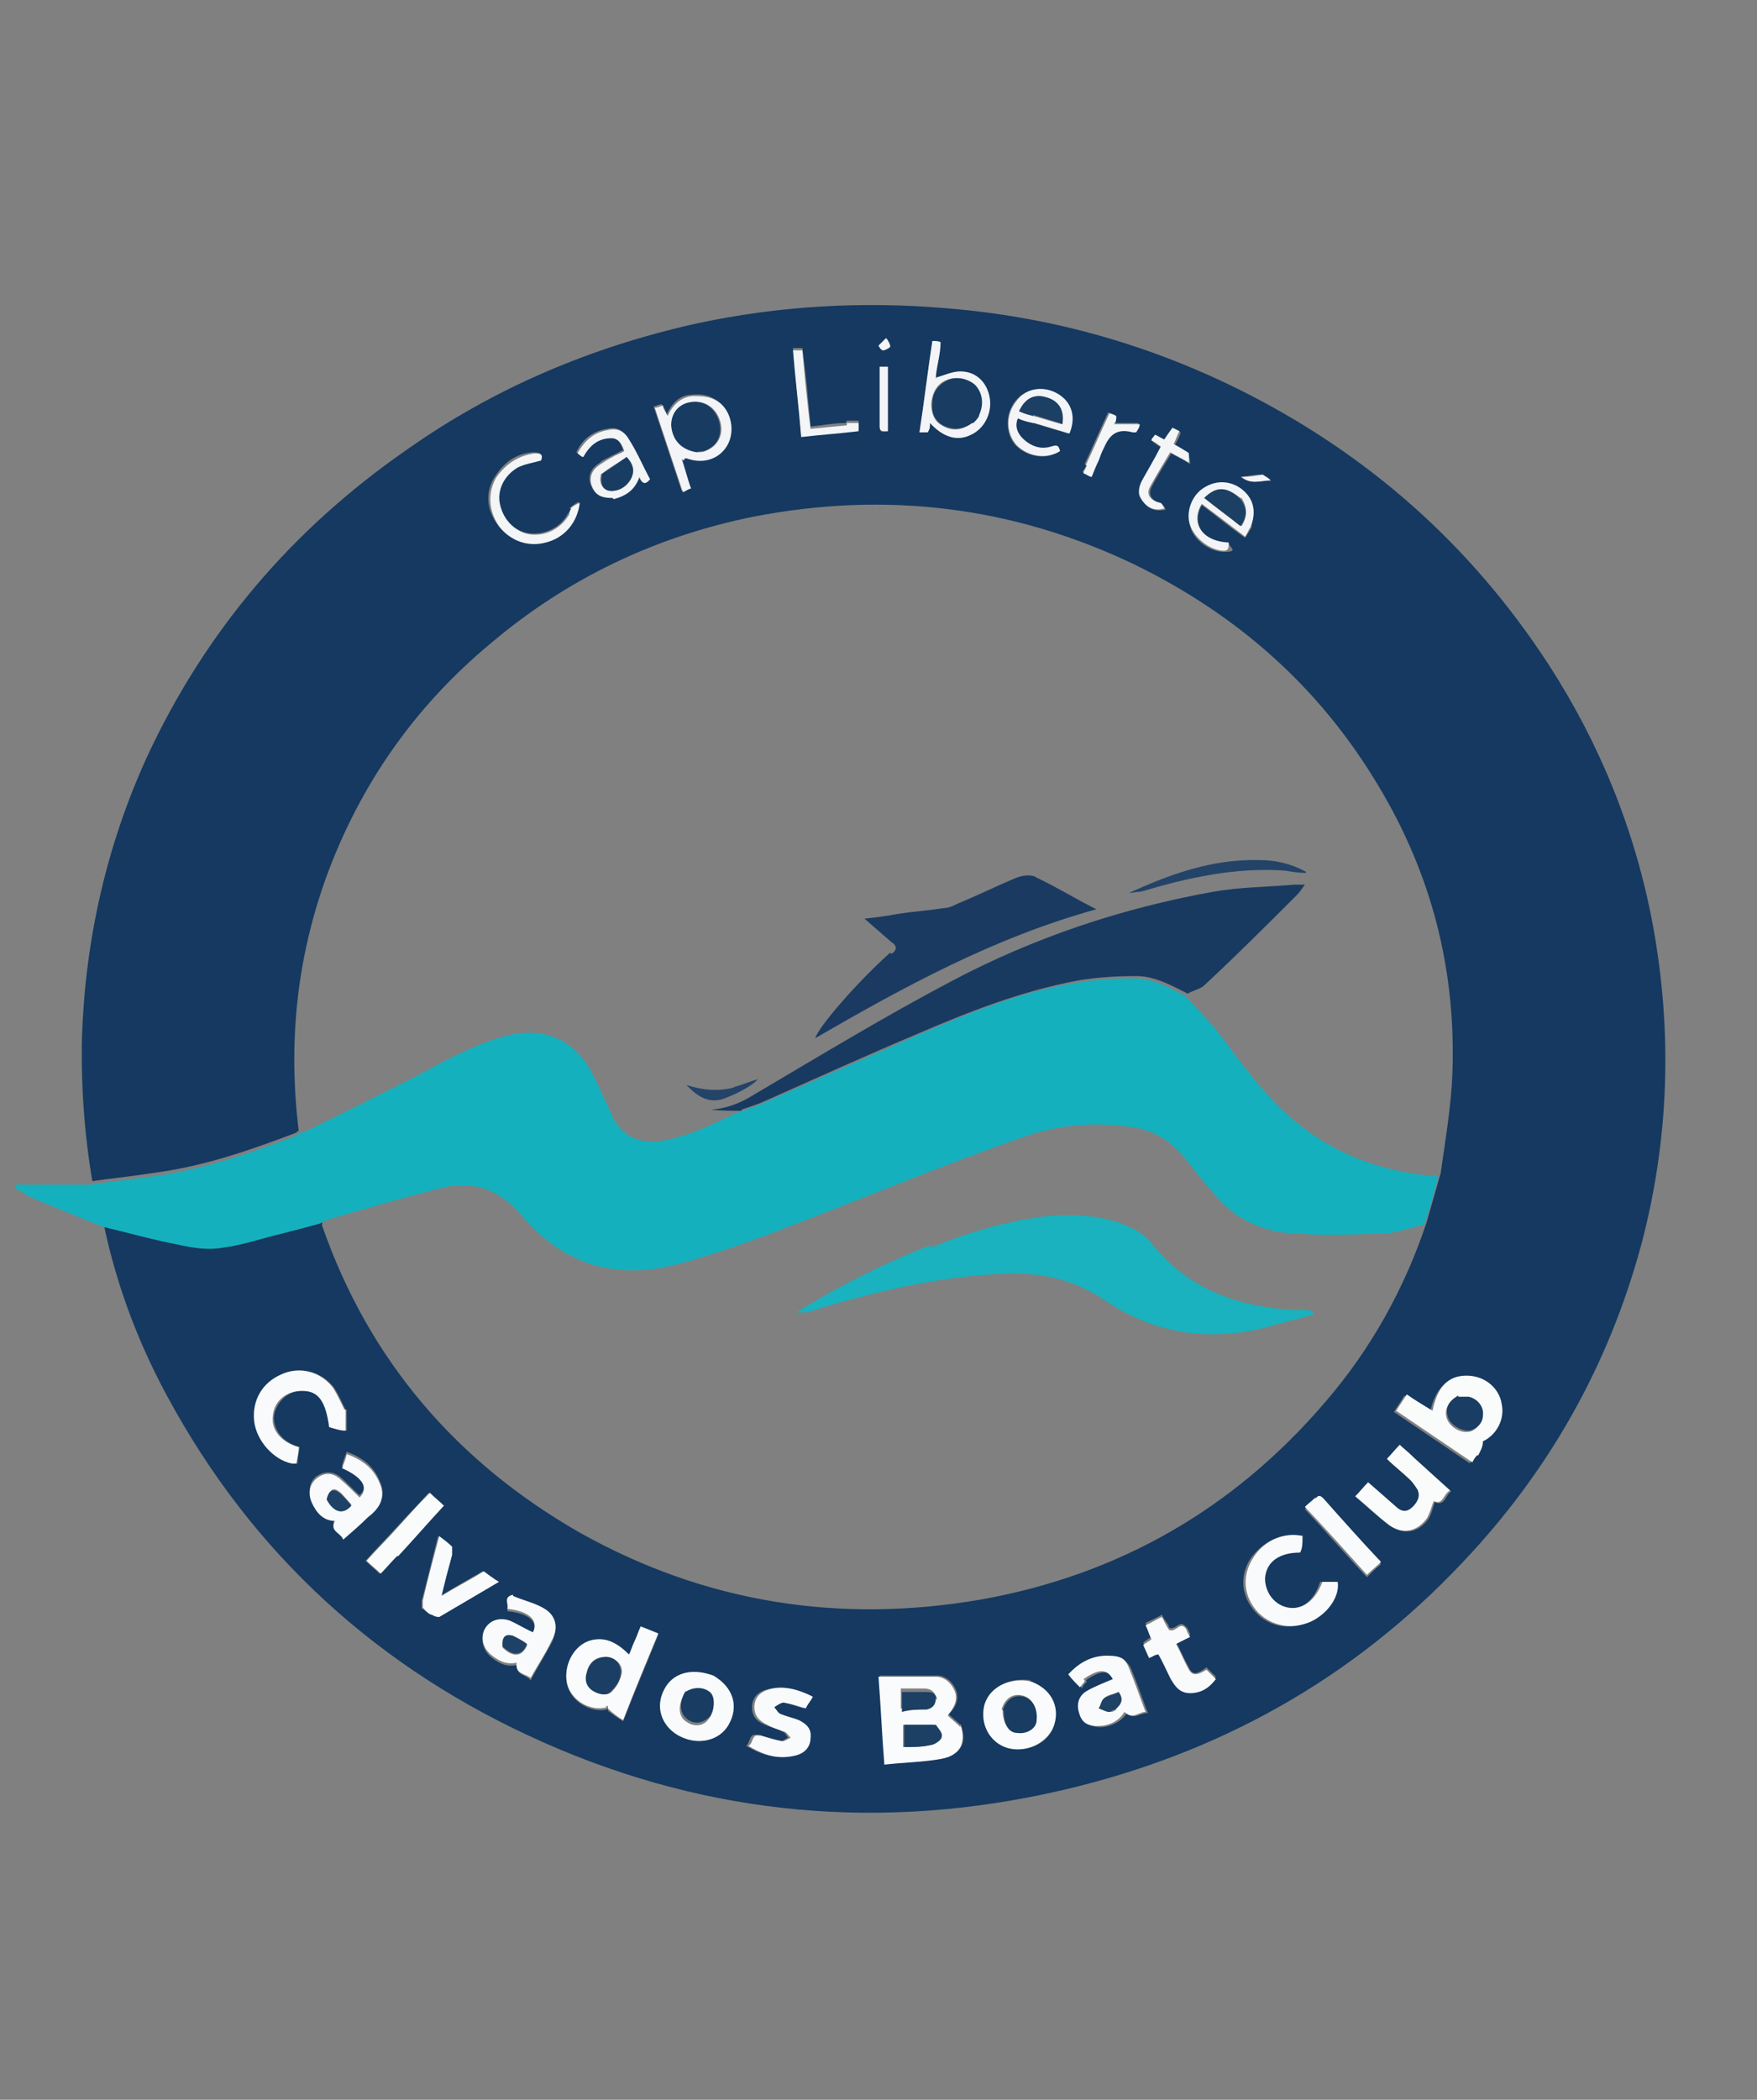
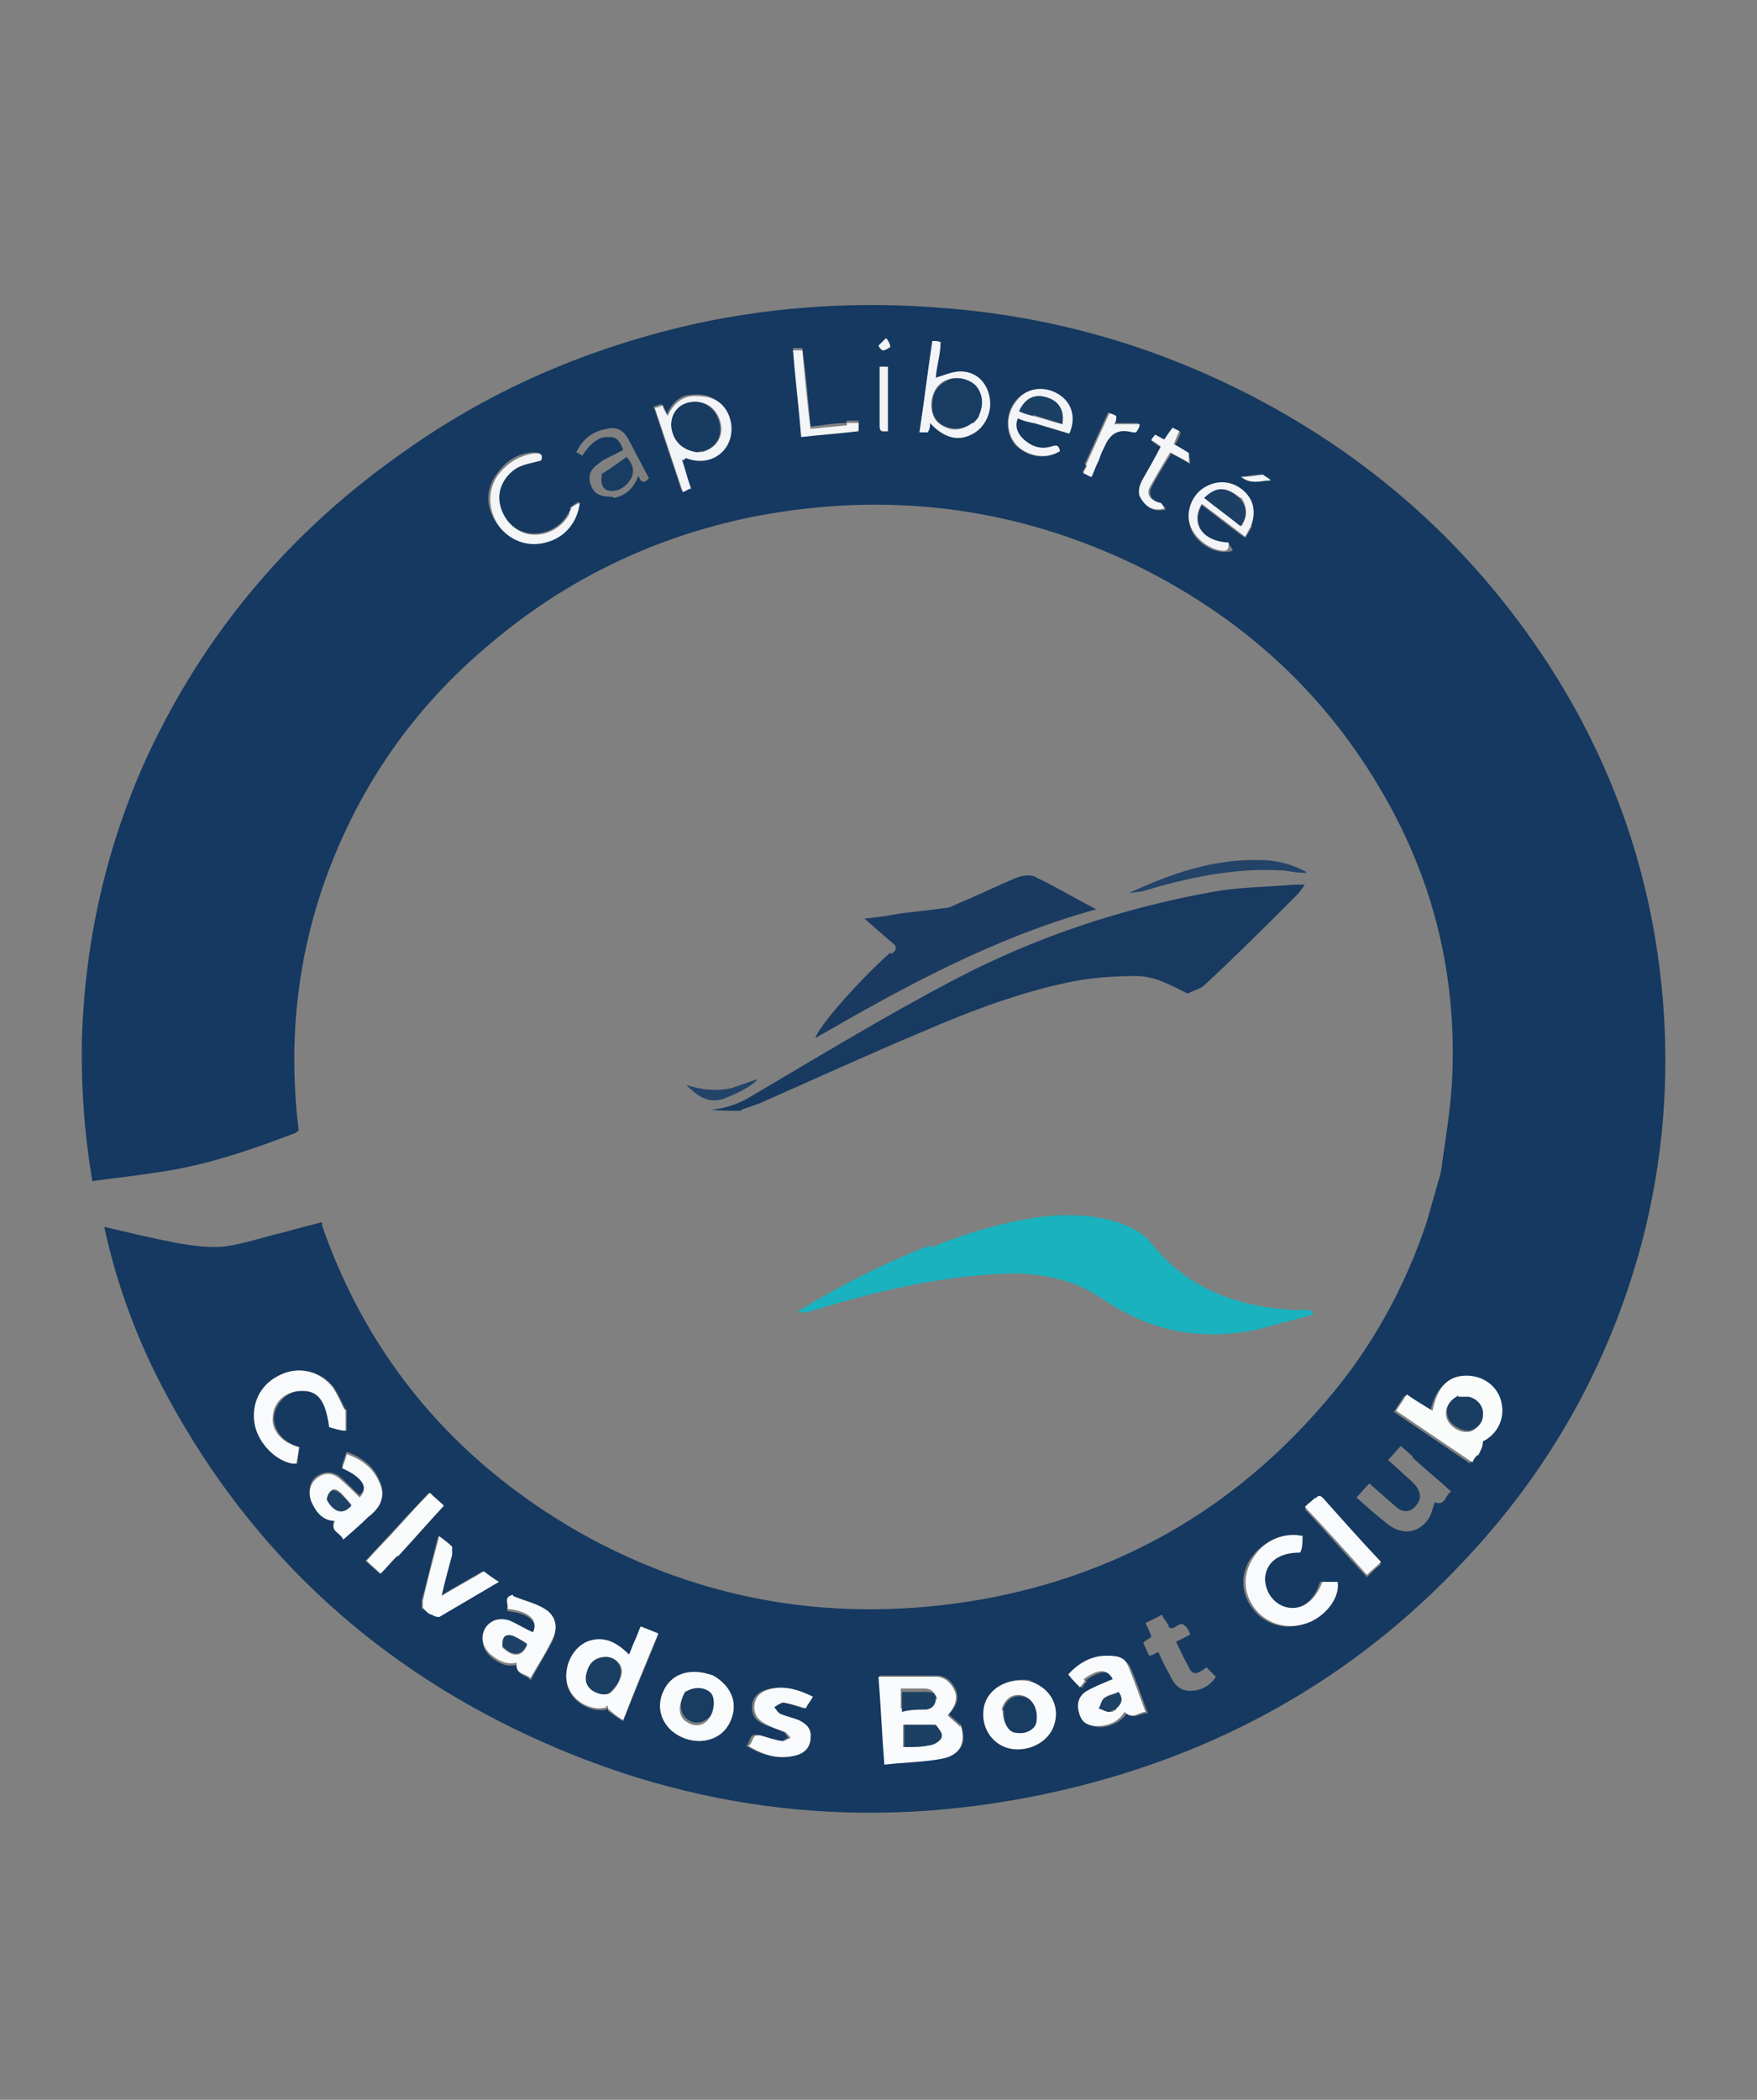
<svg xmlns="http://www.w3.org/2000/svg" id="Layer_1" version="1.1" viewBox="0 0 150 179.2">
  <rect x="0" y="0" width="150" height="179.2" fill="#808080" stroke="none" />
  <defs>
    <style>
      .st0 {
        fill: #234368;
      }

      .st1 {
        fill: #1c3f64;
      }

      .st2 {
        fill: #f3f4f7;
      }

      .st3 {
        fill: #1e4166;
      }

      .st4 {
        fill: #1b3e64;
      }

      .st5 {
        fill: #1a3a61;
      }

      .st6 {
        fill: #fafbfc;
      }

      .st7 {
        fill: #183c62;
      }

      .st8 {
        fill: #f2f4f6;
      }

      .st9 {
        fill: #183a61;
      }

      .st10 {
        fill: #183b62;
      }

      .st11 {
        fill: #f3f5f7;
      }

      .st12 {
        fill: #153960;
      }

      .st13 {
        fill: #19b2be;
      }

      .st14 {
        fill: #15b0bd;
      }

      .st15 {
        fill: #fafbfb;
      }

      .st16 {
        fill: #f9fafb;
      }

      .st17 {
        fill: #1a3d63;
      }
    </style>
  </defs>
  <path class="st12" d="M7.9,100.9c-.7-4.1-1-8.3-.9-12.5.3-8.3,2.1-16.2,5.5-23.7,5-10.8,12.4-19.5,22.2-26.3,7.5-5.3,15.8-8.8,24.8-10.8,7-1.5,14.1-1.9,21.2-1.3,8.8.7,17.1,3,25,6.9,10.9,5.4,19.8,13.2,26.5,23.5,4.4,6.8,7.4,14.2,8.9,22.2,1.7,9.2,1.4,18.4-1,27.4-2.8,10.3-7.9,19.3-15.2,27-9.4,10-20.9,16.4-34.3,19.5-15.2,3.5-30,2.2-44.2-4.1-14-6.2-24.8-16-32.1-29.5-2.5-4.6-4.3-9.4-5.4-14.5,2.1.5,4.2,1,6.3,1.4,1.2.2,2.5.4,3.8.3,1.7-.2,3.4-.8,5.1-1.2,1.1-.3,2.2-.6,3.4-.9v.3c4,11.5,11.5,20.2,22,26.2,10.7,6,22.2,7.8,34.3,5.7,11.7-2.1,21.5-7.7,29.3-16.8,3.9-4.5,6.8-9.7,8.7-15.4.4-1.4.8-2.8,1.2-4.2.4-2.9.9-5.7,1-8.6.3-8.8-1.8-16.9-6.3-24.4-5-8.4-12-14.6-20.8-18.9-10.4-5-21.3-6.3-32.6-4.1-8.4,1.7-15.9,5.3-22.4,10.8-6.5,5.4-11.2,12.1-14.1,20.1-2.5,7-3.2,14.1-2.3,21.5-.1,0-.2.2-.3.2-3.7,1.4-7.4,2.7-11.4,3.3s-3.9.5-5.9.8M58.5,39.1c1.5.5,3,0,3.6-1.4.6-1.3,0-3.1-1.2-3.7-.5-.3-1.2-.4-1.9-.3-1,0-1.7.8-2.1,1.7,0-.3-.2-.6-.4-.9-.2,0-.4.1-.7.2.8,2.4,1.6,4.8,2.4,7.2.3-.1.5-.2.7-.3-.3-.9-.5-1.7-.7-2.6h.2M79.9,32.2v-.2c0-.9.3-1.9.4-2.8-.3,0-.5,0-.7-.1-.4,2.6-.7,5.2-1.1,7.8h.7c0-.3,0-.5.2-.8,1.1,1.2,2.3,1.6,3.5,1,1.1-.5,1.8-1.8,1.6-3.1-.2-1.3-1.1-2.2-2.5-2.3-.6,0-1.3.3-2,.5M51.9,145.8v.2c.4.3.8.6,1.3.9,1-2.6,2-4.9,3-7.4-.5-.2-1-.4-1.5-.6-.2.4-.3.8-.5,1.2s-.3.8-.5,1.2c-1.2-1.2-2.2-1.6-3.3-1.2-1.4.4-2.3,2.1-2,3.6s2,2.5,3.4,2.2M82,147.2c-.3-.3-.7-.6-1-.9.7-.7.9-1.4.6-2.1-.3-.7-.9-1.2-1.6-1.2h-4.9c.2,2.6.3,5,.5,7.5,1.7-.2,3.3-.2,4.9-.5s2.1-1.3,1.5-2.9M126.1,124.2c0-.3.2-.6.3-1.1,1.1-.4,1.9-1.8,1.6-3.2-.3-1.3-1.6-2.4-3-2.4s-2.5,1-2.9,3c-.7-.5-1.4-.9-2.2-1.4-.3.5-.6.9-.9,1.4,2.2,1.5,4.3,2.9,6.5,4.4,0-.2.3-.4.5-.6M111.1,131.1c-1.6-.4-3.4.5-4.4,2-.9,1.5-.7,3.2.5,4.5,1.1,1.2,2.9,1.6,4.5.8,1.5-.7,2.5-2.1,2.3-3.4-.4,0-.9,0-1.3,0-.5,1.6-1.6,2.5-2.9,2.2-1.2-.2-2.1-1.4-2-2.5,0-1.4,1.2-2.3,3-2.2,0-.4,0-.8.2-1.4M29.5,120.3c-.3-.6-.6-1.3-1-1.9-1.1-1.4-2.9-1.8-4.4-1.1-1.6.7-2.5,2.2-2.3,4,.2,1.7,1.6,3.3,3.2,3.6h.4c0-.5.1-.9.2-1.4-1.5-.4-2.3-1.5-2.2-2.7.2-1.2,1.3-2.2,2.5-2.1,1.4,0,2.1,1,2.3,3.1.4,0,.9.2,1.4.3v-1.8M60.8,143c-1.8-.7-3.4-.2-4.1,1.2-.7,1.5-.2,3.1,1.2,3.9,1.6.9,3.5.5,4.3-.9.9-1.5.4-3.2-1.3-4.2M31.5,129.3c.8-.7,1.5-1.5,1-2.7-.5-1.4-1.5-2.2-2.9-2.7-.2.5-.3.8-.4,1.2,1.8.9,2.3,1.8,1.5,2.5-.6-.5-1.1-1.1-1.7-1.6-.7-.5-1.4-.4-2,0-.6.5-.7,1.2-.4,2,.4.9,1.1,1.5,2,1.6-.5.9.5,1,.7,1.6.8-.7,1.5-1.3,2.2-2M43.7,136.2c-.8.2-.2.8-.4,1.3,1.9.2,2.7.9,2.2,2-.7-.3-1.3-.7-2-1-.9-.3-1.7,0-2.1.7-.4.7-.2,1.6.5,2.2.6.5,1.3.9,2.2.7,0,.9.8.8,1.2,1.3.6-1.1,1.2-2.1,1.8-3.2.5-1,.3-2.1-.6-2.7-.8-.5-1.7-.8-2.8-1.1M88,143.4c-1.9-.3-3.7.7-4,2.3s.6,3.1,2.1,3.5c1.7.4,3.5-.5,3.9-2,.5-1.6-.3-3.1-2.1-3.7M92.7,143.4c1.3-.9,2-.9,2.5,0-.7.3-1.5.6-2.2,1s-.9,1.1-.7,1.8c.2.8.8,1.2,1.6,1.2s1.8-.4,2.3-1.2c.6.6,1.1,0,1.8,0-.5-1.3-.9-2.5-1.4-3.7-.3-.8-1.1-1.2-1.9-1.1-1.3,0-2.4.6-3.3,1.6.3.3.6.6,1,1.1,0-.2.2-.4.4-.6M120.6,124.3c-.3-.3-.7-.6-1-.9-.4.4-.7.8-1.1,1.2.7.6,1.3,1.2,2,1.8.2.2.5.5.6.8.3.6,0,1.1-.4,1.5-.5.4-1,.3-1.4,0-.8-.7-1.6-1.4-2.4-2.1-.4.4-.7.8-1.1,1.2.9.8,1.8,1.6,2.7,2.3,1.2.9,2.5.8,3.4-.4.3-.4.4-1,.6-1.5.9.4.9-.7,1.4-.9-1.1-1-2.2-1.9-3.3-2.9M64.8,148.1c-.9-.3-.7.6-1.1.9,1.4.8,2.7,1.2,4.1.8.7-.2,1.1-.7,1.2-1.5,0-.8-.4-1.2-1-1.5-.5-.2-1-.3-1.5-.5-.2,0-.4-.4-.6-.6.3,0,.6-.4.8-.4.6,0,1.2.3,1.9.5.2-.3.4-.6.6-1-1.2-.7-2.5-1-3.8-.6-.7.2-1.2.7-1.2,1.5s.4,1.2,1.1,1.5c.5.2,1,.3,1.5.6.2,0,.3.3.5.5-.2,0-.5.4-.7.3-.6,0-1.2-.3-1.9-.6M36.1,137.3c.2.2.5.4.7.5s.5.2.6.2c1.7-1,3.4-1.9,5.1-3-.5-.4-.9-.6-1.3-.9-1.2.7-2.3,1.3-3.6,2.1.3-1.3.7-2.4.9-3.5v-.7c-.3-.3-.7-.6-1.1-.9-.5,1.9-.9,3.7-1.4,5.5,0,.2,0,.4,0,.7M101.3,138.9c-.6-.8-.9.3-1.5,0,0-.3-.4-.6-.6-1.1-.5.3-1,.5-1.4.7.2.5.4.8.5,1.2-.3.2-.5.3-.7.5.2.4.3.7.5,1.1.3,0,.5-.2.8-.3.3.7.6,1.3,1,2,.3.7.8,1.3,1.7,1.3s1.7-.4,2.2-1.2c-.3-.3-.6-.6-.8-.8-.8.6-1.2.7-1.5,0-.4-.7-.7-1.4-1.1-2.2.5-.2.8-.4,1.2-.6,0-.2-.2-.4-.3-.7M112.2,128c-.3.3-.5.5-.8.8,1.8,1.9,3.5,3.9,5.3,5.8.4-.4.8-.8,1.2-1.1-1.7-1.9-3.3-3.6-4.9-5.4-.2-.2-.4-.4-.7,0M33.9,132.8c1.3-1.4,2.6-2.8,3.9-4.3-.4-.4-.8-.7-1.2-1.1-.9,1-1.8,1.9-2.7,2.9s-1.8,1.9-2.7,2.9c.4.4.8.7,1.2,1.1.5-.5.9-1,1.4-1.5M48.7,43.4c0,.1,0,.3-.2.4-.6,1.2-2,1.9-3.4,1.7-1.2-.2-2.2-1.2-2.5-2.5-.3-1.2.3-2.6,1.5-3.2.6-.3,1.3-.4,2-.6.2-.5,0-.6-.6-.6-1.4.1-2.4.8-3.2,2-.9,1.3-.8,2.9.2,4.2.9,1.3,2.5,1.8,4,1.4,1.6-.4,2.7-1.7,2.9-3.4-.3.2-.5.3-.8.6M106.8,44.9c.4-1.1.2-2-.5-2.8-.9-.9-2.2-1.1-3.3-.5-1.2.7-1.8,2.1-1.4,3.3.3,1.2,1.7,2.2,2.9,2.2s.6-.3.4-.7c-2.2-.1-3.2-1.7-2.3-3.3,1.2.9,2.4,1.9,3.7,2.8.2-.3.4-.6.6-1M88.2,36.1c1,.3,2,.6,3,.9.6-1.4,0-2.8-1-3.4-1.2-.7-2.7-.4-3.5.6-.9,1.1-.9,2.8,0,3.8,1,1,2.6,1.3,3.7.5,0-.4-.2-.5-.7-.4-1,.3-1.8,0-2.5-.7-.4-.5-.6-1-.4-1.7.4.1.9.2,1.4.4M52.4,42.5c1-.2,1.7-.8,2.1-1.9.2.6.5.7.9.2-.6-1.1-1.2-2.3-1.8-3.4-.4-.7-1-1-1.8-.8-1.2.2-2.1.9-2.6,2,.2.1.4.2.5.3.6-.9,1.3-1.7,2.4-1.6.6,0,.9.5,1.1,1.1-.4.2-.7.4-1,.5-.3.2-.7.3-1,.6-.8.5-1,1.1-.8,1.8.3.8.7,1.1,1.9,1.1M72.2,36.1c-1,0-2,.2-3,.3-.2-2.3-.4-4.5-.7-6.7h-.8c.2,2.5.5,4.9.7,7.4,1.7-.2,3.2-.3,4.9-.5v-.7h-1M101.4,38.7c-.4-.2-.8-.4-1.1-.7.2-.4.4-.7.5-1.1-.2-.1-.4-.2-.6-.3-.2.3-.5.7-.7,1-.3-.2-.5-.3-.8-.4,0,.2-.2.3-.3.5.3.2.5.4.8.5-.6,1-1.1,1.9-1.6,2.9s-.5,1.1,0,1.7c.4.6,1,.9,1.9.7,0-.2-.2-.4-.4-.5-.8-.3-1.1-.8-.8-1.4.5-1,1.1-1.9,1.7-2.9.5.3,1,.5,1.6.9,0-.4,0-.5-.2-.8M92.7,39.7c0,.2-.2.4-.3.6.3,0,.5.2.7.3.2-.5.4-.9.6-1.4s.4-.9.6-1.4c.5-1,1.3-1.3,2.3-1h.3c0-.2.2-.4.3-.7h-2.2c0-.2,0-.5.2-.7-.2,0-.4-.2-.6-.2-.7,1.5-1.3,2.9-2,4.4M75.8,36.8v-5.5h-.7v5.1c0,.5.2.5.7.4M107.7,40.5c-.5,0-1.1.1-1.8.2.9.7,1.7.3,2.5.3-.2-.1-.4-.3-.8-.5M75.6,28.9c-.2.2-.4.4-.6.6,0,0,.2.4.4.4s.6-.2.6-.3c0-.2-.2-.5-.4-.8h0Z" />
-   <path class="st14" d="M27.4,104.4c-1.1.3-2.2.6-3.4.9-1.7.4-3.4,1-5.1,1.2-1.2.2-2.5,0-3.8-.3-2.1-.4-4.2-1-6.3-1.5-2-.8-4-1.6-5.9-2.4-.5-.2-1-.6-1.6-.9v-.3h6.4c2-.3,4-.5,6-.8,3.9-.6,7.7-1.9,11.4-3.3,0,0,.2-.1.3-.2.4-.2.7-.2,1-.4,3.1-1.5,6.3-3.1,9.4-4.7,2.4-1.3,4.8-2.6,7.4-3.3,3.1-.8,5.6.2,7.2,2.9.7,1.3,1.3,2.7,1.9,4,.7,1.5,2,2.2,3.6,2.1,1,0,2.1-.4,3.1-.7,1.4-.5,2.7-1.2,4.1-1.8.6-.2,1.1-.4,1.7-.6,4.5-2,8.9-3.9,13.4-5.9,4.4-1.9,8.8-3.7,13.5-4.5,1.7-.3,3.4-.4,5.1-.4s3,.8,4.4,1.5c1.1,1.2,2.2,2.3,3.1,3.5,2.1,2.8,4.1,5.6,6.9,7.7,3.4,2.6,7.3,3.9,11.6,4.2-.4,1.4-.7,2.7-1.2,4.1-1.2.3-2.3.7-3.5.8-2.3,0-4.6.2-6.9,0-2.8,0-5.3-.9-7.2-3-1-1.1-1.9-2.3-2.8-3.4-1.2-1.5-2.6-2.4-4.5-2.7-3.3-.5-6.5-.2-9.5.9-5.2,1.8-10.4,3.9-15.5,5.9-4.4,1.7-8.8,3.5-13.5,4.8-5.4,1.5-10,.3-13.7-4.1-1.9-2.2-4.1-3-6.9-2.3-3.1.8-6.2,1.7-9.3,2.6-.4.1-.8.3-1.2.5l.3-.2Z" />
  <path class="st6" d="M82,147.2c.5,1.5,0,2.6-1.6,2.9-1.6.3-3.2.3-4.9.5-.2-2.5-.3-4.9-.5-7.5,1.7,0,3.3,0,4.9,0,.7,0,1.3.5,1.6,1.2.3.7,0,1.4-.6,2.1.3.3.7.6,1.1,1M79.9,147.2h-2.8c0,.7,0,1.2,0,1.9.8,0,1.6,0,2.4-.2.3,0,.8-.4.8-.7s-.3-.6-.6-1M79.9,144.8c-.2-.6-.6-.7-1.1-.7s-1.2,0-1.9,0v1.7c.8,0,1.4,0,2.1-.2.5,0,.8-.3.8-1h0Z" />
  <path class="st15" d="M126.1,124.2c-.2.2-.3.4-.4.6-2.2-1.5-4.3-2.9-6.5-4.4.3-.5.6-.9.9-1.4.7.5,1.4.9,2.2,1.4.4-2,1.3-3,2.9-3s2.8,1.1,3,2.4c.3,1.4-.5,2.7-1.6,3.2,0,.5-.2.8-.4,1.2M124.4,119.2c-.8.5-1.1,1.1-.9,1.8s1.1,1.3,1.8,1.2c.6,0,1.2-.7,1.2-1.3s-.4-1.4-1.2-1.6h-1,0Z" />
  <path class="st6" d="M51.8,145.7c-1.4.4-3.1-.6-3.4-2.1-.3-1.5.6-3.2,2-3.6,1.1-.3,2.1,0,3.3,1.2.2-.4.3-.8.5-1.2s.3-.8.5-1.2c.5.2,1,.4,1.5.6-1,2.4-2,4.8-3,7.4-.5-.3-.9-.6-1.3-1v-.2h-.2M51.7,141.4c-.9,0-1.4.5-1.5,1.3,0,.6,0,1.2.5,1.6.5.3,1.2.5,1.6,0,.4-.4.7-1,.8-1.6,0-.7-.5-1.2-1.4-1.3Z" />
  <path class="st16" d="M111.2,131.2c0,.5,0,.9-.2,1.3-1.8,0-2.9.8-3,2.2,0,1.2.8,2.3,2,2.5s2.3-.6,2.9-2.2c.4,0,.9,0,1.3,0,.2,1.2-.8,2.7-2.3,3.4-1.6.7-3.3.4-4.5-.8-1.2-1.3-1.4-3-.5-4.5.9-1.6,2.7-2.4,4.4-2h-.1Z" />
  <path class="st16" d="M29.5,120.4v1.7c-.5,0-1-.2-1.4-.3-.3-2.2-.9-3.1-2.3-3.1s-2.4.9-2.5,2.1c-.2,1.2.7,2.3,2.2,2.7,0,.4-.1.9-.2,1.4h-.4c-1.5-.3-3-1.9-3.2-3.6-.2-1.8.7-3.3,2.3-4,1.5-.7,3.3-.3,4.4,1.1.4.6.7,1.3,1,1.9h.1Z" />
  <path class="st16" d="M60.9,143c1.7,1,2.2,2.6,1.3,4.2-.8,1.4-2.7,1.8-4.3.9-1.4-.8-2-2.4-1.2-3.9.7-1.4,2.3-1.9,4.2-1.2M58.5,144.5c-.7,1-.6,2.1.2,2.5.6.4,1.4.3,1.8-.3.5-.6.6-1.6,0-2.1-.5-.6-1.2-.6-2.1,0h0Z" />
  <path class="st16" d="M31.5,129.4c-.7.7-1.4,1.3-2.2,2-.2-.6-1.2-.7-.7-1.6-1,0-1.6-.7-2-1.6-.3-.7-.2-1.5.4-2s1.3-.6,2,0c.6.5,1.2,1.1,1.7,1.6.8-.8.3-1.7-1.5-2.5.1-.3.3-.7.4-1.2,1.4.5,2.4,1.3,2.9,2.7.4,1.2-.2,2-1.1,2.7M27.9,127.9c.5,1.1,1.3,1.3,2.1.5-.3-.3-.6-.7-.9-1-.6-.5-.9-.4-1.1.5h-.1Z" />
  <path class="st16" d="M43.8,136.2c.9.4,1.9.6,2.7,1.1,1,.6,1.2,1.7.6,2.7-.5,1.1-1.2,2.1-1.8,3.2-.5-.4-1.3-.3-1.2-1.3-.9.2-1.6-.2-2.2-.7-.7-.6-.9-1.5-.5-2.2s1.2-1,2.1-.7c.7.3,1.3.7,2,1,.5-1-.3-1.8-2.2-2,.2-.4-.4-1,.5-1.2M42.9,140.6c.9.9,1.7.8,2.1-.2-.4-.2-.8-.5-1.2-.7-.7-.3-1,0-.9.9Z" />
  <path class="st6" d="M88,143.5c1.7.6,2.5,2.1,2,3.7-.5,1.5-2.3,2.4-3.9,2-1.5-.4-2.4-1.9-2.1-3.5s2.1-2.6,4-2.2M85.6,146c0,1.1.5,1.7,1.2,1.8.8,0,1.5-.4,1.6-1.1.2-.9-.3-1.8-1.1-2-.8-.2-1.5.2-1.8,1.2h.1Z" />
  <path class="st16" d="M92.6,143.4c0,.2-.2.3-.4.6-.4-.4-.7-.7-1-1.1.9-1,2-1.6,3.3-1.6s1.6.3,1.9,1.1c.5,1.2.9,2.4,1.4,3.7-.6,0-1.1.7-1.8,0-.5.8-1.3,1.2-2.3,1.2s-1.4-.4-1.6-1.2c-.2-.7,0-1.4.7-1.8.7-.4,1.5-.7,2.2-1-.5-.9-1.2-.9-2.5,0M95.3,145.8c.5-.4.6-.9.2-1.4-.4.2-.9.2-1.2.5-.2.2-.3.6-.5.9.3,0,.6.3.9.3s.3,0,.6-.2h0Z" />
-   <path class="st15" d="M120.6,124.3c1.1,1,2.1,1.9,3.2,2.9-.6.3-.6,1.3-1.4.9-.2.5-.3,1-.6,1.5-.9,1.2-2.2,1.4-3.4.4-.9-.7-1.7-1.5-2.7-2.3.4-.4.7-.8,1.1-1.2.8.7,1.6,1.4,2.4,2.1.4.4.9.5,1.4,0,.4-.4.7-.9.4-1.5-.2-.3-.4-.6-.6-.8-.6-.6-1.3-1.1-2-1.8.4-.4.7-.8,1.1-1.2.3.3.7.6,1,.9h0Z" />
  <path class="st16" d="M64.9,148.1c.7.2,1.3.4,1.9.5.2,0,.5-.2.7-.3-.2-.2-.3-.4-.5-.5-.5-.2-1-.3-1.5-.6-.6-.3-1.1-.7-1.1-1.5s.5-1.3,1.2-1.5c1.3-.4,2.6,0,3.8.6-.2.4-.5.7-.6,1-.7-.2-1.3-.4-1.9-.5-.2,0-.5.2-.8.4.2.2.3.5.6.6.5.2,1,.3,1.5.5.6.3,1.1.7,1,1.5,0,.8-.5,1.3-1.2,1.5-1.5.4-2.8,0-4.1-.8.5-.3.2-1.2,1.2-.8h-.2Z" />
  <path class="st16" d="M36.1,137.3c0-.2,0-.5,0-.7.4-1.8.9-3.6,1.4-5.5.4.3.8.6,1.1.9,0,0,0,.5,0,.7-.3,1.1-.6,2.2-.9,3.5,1.3-.8,2.5-1.4,3.6-2.1.4.3.8.6,1.3.9-1.7,1-3.4,2-5.1,3,0,0-.4,0-.6-.2-.3,0-.5-.3-.8-.6h0Z" />
-   <path class="st16" d="M101.3,139c0,.3.2.5.3.7-.4.2-.8.4-1.2.6.4.7.7,1.5,1.1,2.2.3.5.7.5,1.5,0,.3.3.5.5.8.8-.6.8-1.3,1.2-2.2,1.2s-1.3-.6-1.7-1.3c-.3-.6-.6-1.3-1-2-.3,0-.5.2-.8.3-.2-.4-.3-.7-.5-1.1.2-.2.5-.3.7-.5-.2-.4-.3-.8-.5-1.2.5-.2.9-.5,1.4-.7.2.4.4.8.6,1.1.6.3,1-.9,1.5,0Z" />
  <path class="st2" d="M80,32.2c.7-.2,1.3-.5,2-.5,1.4,0,2.3,1,2.5,2.3s-.5,2.6-1.6,3.1c-1.2.6-2.4.2-3.5-1,0,.3,0,.5-.2.8h-.7c.4-2.6.7-5.2,1.1-7.8.3,0,.5,0,.7.1,0,1-.3,1.9-.4,2.9v.2h0M83,36.1c.2-.2.3-.4.5-.7.4-.9.3-1.7-.3-2.5-.5-.6-1.5-.8-2.3-.5-.9.3-1.3,1.1-1.4,2,0,.8.2,1.5.9,1.9.8.5,1.7.5,2.5-.2h.1Z" />
  <path class="st2" d="M58.2,39.2c.3.8.5,1.7.8,2.5-.2,0-.4.2-.7.3-.8-2.4-1.6-4.8-2.4-7.2.2,0,.4-.1.7-.2,0,.3.2.5.4.9.4-.9,1.1-1.6,2.1-1.7.6,0,1.3,0,1.9.3,1.3.6,1.8,2.4,1.2,3.7-.6,1.3-2.1,1.9-3.6,1.3,0,0-.2,0-.2.2M59.6,38.6c.2,0,.4,0,.6-.1,1.1-.4,1.6-1.4,1.3-2.5s-1.2-1.8-2.3-1.7c-1.1.1-1.8,1-1.8,2s.8,2.1,2.2,2.3h0Z" />
  <path class="st16" d="M112.3,127.9c.3-.4.5-.2.7,0,1.6,1.8,3.2,3.6,4.9,5.4-.4.4-.8.7-1.2,1.1-1.8-2-3.5-3.9-5.3-5.8.3-.3.6-.5.9-.8h0Z" />
  <path class="st15" d="M33.9,132.8c-.5.5-.9,1-1.4,1.5-.4-.4-.8-.7-1.2-1.1.9-1,1.8-1.9,2.7-2.9s1.7-1.9,2.7-2.9c.4.4.8.7,1.2,1.1-1.3,1.4-2.6,2.9-3.9,4.3h0Z" />
  <path class="st11" d="M48.7,43.4c.2-.2.4-.3.8-.5-.2,1.7-1.3,3-2.9,3.4-1.5.4-3-.1-4-1.4-.9-1.3-1-2.9-.2-4.2.8-1.1,1.8-1.8,3.2-2,.5,0,.8,0,.6.6-.7.2-1.4.3-2,.6-1.2.7-1.8,2-1.5,3.2.3,1.3,1.3,2.3,2.5,2.5,1.4.2,2.7-.5,3.4-1.7,0-.1,0-.3.2-.5h0Z" />
  <path class="st2" d="M106.8,44.9c-.2.3-.3.6-.5.9-1.3-1-2.5-1.9-3.7-2.8-1,1.6,0,3.2,2.3,3.3,0,.4,0,.7-.4.7-1.1,0-2.5-1-2.9-2.2s.2-2.7,1.4-3.3c1.1-.6,2.4-.4,3.3.5.8.8.9,1.8.5,2.9M105.9,42.5c-1.1-.9-2-1-3,0,1,.8,2,1.6,3.1,2.4.5-.8.5-1.6,0-2.4Z" />
  <path class="st2" d="M88.2,36.1c-.5-.1-.9-.2-1.3-.4-.3.7,0,1.3.4,1.7.7.7,1.6,1,2.5.7.5-.2.6,0,.7.4-1.1.7-2.7.5-3.7-.5-.9-1-1-2.6,0-3.8.8-1.1,2.3-1.3,3.5-.6,1.2.7,1.6,2,1,3.4-1-.3-2-.6-3-.9M88.2,35.5c.8.2,1.6.5,2.5.7,0-1.3-.3-2-1.4-2.3-1-.3-1.8.1-2.3,1.2.4.1.8.2,1.2.4h0Z" />
-   <path class="st8" d="M52.3,42.5c-1.1,0-1.5-.3-1.8-1.1-.2-.7,0-1.3.8-1.8.3-.2.6-.4,1-.6.3-.2.7-.3,1-.5-.2-.6-.5-1.1-1.1-1.1-1.2,0-1.9.7-2.4,1.6-.2,0-.3-.2-.5-.3.6-1.1,1.4-1.8,2.6-2,.8-.2,1.4.1,1.8.8.7,1.1,1.2,2.3,1.8,3.4-.4.5-.7.4-.9-.2-.4,1.1-1.1,1.6-2.2,1.9M51.3,40.5c-.2.8.2,1.4.9,1.4s1.4-.4,1.7-1.1c.3-.6.2-1.2-.4-1.8-.7.5-1.5.9-2.2,1.5Z" />
  <path class="st11" d="M72.3,36.1h1v.7c-1.6.2-3.2.3-4.9.5-.2-2.5-.5-4.9-.7-7.4h.8c.2,2.2.4,4.4.7,6.7,1-.1,2-.2,3.1-.3v-.2Z" />
  <path class="st11" d="M101.5,38.7c0,.2,0,.4,0,.8-.6-.4-1.1-.6-1.6-.9-.6,1-1.2,2-1.7,2.9-.4.7,0,1.2.8,1.4.2,0,.3.3.4.5-.8.2-1.4,0-1.9-.7-.4-.6-.3-1.1,0-1.7.5-.9,1.1-1.9,1.6-2.9-.3-.2-.5-.4-.8-.5,0-.2.2-.3.3-.5.3.1.5.3.8.4.2-.3.4-.6.7-1,.2.1.4.2.6.3-.2.3-.3.7-.5,1.1.4.2.7.4,1.2.7h0Z" />
  <path class="st11" d="M92.7,39.7c.7-1.5,1.3-2.9,2-4.4.2,0,.4.1.6.2,0,.3,0,.5-.2.7h2.2c0,.3-.2.5-.3.7h-.3c-1.1-.3-1.8,0-2.3,1s-.4.9-.6,1.4c-.2.4-.4.9-.6,1.4-.2,0-.4-.2-.7-.3,0-.2.2-.4.3-.7h0Z" />
  <path class="st8" d="M75.7,36.8c-.4,0-.6,0-.6-.4v-5.1h.7v5.5h0Z" />
  <path class="st8" d="M107.8,40.5c.3.2.5.3.7.5-.8,0-1.7.4-2.5-.3.7,0,1.2-.1,1.8-.2Z" />
  <path class="st8" d="M75.7,28.9c.2.3.3.5.3.7,0,0-.4.3-.6.3s-.4-.4-.4-.4c.2-.2.4-.4.6-.6h0Z" />
  <path class="st9" d="M63.3,94.8c-.9,0-1.8,0-2.6-.1,1.4-.1,2.6-.6,3.7-1.3,5.6-3.3,11.2-6.7,16.9-9.7,7-3.7,14.5-6.2,22.3-7.6,2.3-.4,4.6-.4,6.9-.6h.9c-.3.4-.4.6-.7.9-2.6,2.6-5.2,5.2-7.9,7.7-.3.3-.9.4-1.4.7-1.4-.7-2.8-1.5-4.4-1.5s-3.4.1-5.1.4c-4.7.9-9.1,2.6-13.5,4.5-4.5,1.9-8.9,3.9-13.4,5.9-.5.2-1.1.4-1.7.6h0Z" />
  <path class="st5" d="M76.1,81.4c.5-.3.5-.7,0-1-.8-.7-1.5-1.3-2.3-2,.9-.1,1.8-.2,2.8-.4,1.3-.2,2.7-.3,4-.5.4,0,.8-.2,1.2-.4,1.7-.7,3.3-1.5,5-2.2.5-.2,1.3-.3,1.7,0,1.7.8,3.3,1.8,5.1,2.7-8.7,2.4-16.4,6.6-24,11,.3-1,3.6-4.8,6.4-7.3h0Z" />
  <path class="st0" d="M111.5,74.5c-.6,0-1.2-.1-1.8-.2-4.2-.3-8.3.6-12.3,1.8-.3,0-.7.1-1,.1,3.5-1.6,7.1-2.9,11.1-2.8,1.4,0,2.7.3,4,1h0Z" />
  <path class="st0" d="M62.6,92.8c.7-.2,1.4-.5,2.1-.7-.5.6-1.9,1.3-3,1.7-1.4.4-2.3-.4-3.1-1.2,1.3.4,2.6.6,4.1.2h0Z" />
  <path class="st0" d="M111.5,74.5h0Z" />
  <path class="st13" d="M79.4,106.5c3.2-1.3,6.5-2.3,9.9-2.7,2.1-.2,4.1-.1,6.1.5,1.1.4,2.2.9,2.9,1.8,3.1,3.9,7.3,5.4,12.1,5.7h1.3c.2,0,.3.2.4.2v.2c-1.5.4-3,.8-4.5,1.2-4.8,1.1-9.3.3-13.4-2.5-2.5-1.7-5.3-2.3-8.3-2.2-5.8.2-11.5,1.6-17,3.3-.3,0-.6,0-.9,0,3.7-2.3,7.5-4.2,11.6-5.8l-.2.2Z" />
  <path class="st1" d="M79.9,147.2c.2.3.6.7.5,1,0,.3-.5.6-.8.7-.8.2-1.6.2-2.4.2,0-.6,0-1.2,0-1.9h2.8Z" />
  <path class="st1" d="M79.9,144.9c0,.6-.3.9-.8,1-.7,0-1.4,0-2.1.2v-1.7c.7,0,1.3,0,1.9,0s1,0,1.1.7h0Z" />
  <path class="st17" d="M124.5,119.2h.9c.8.2,1.3.9,1.2,1.6,0,.7-.6,1.2-1.2,1.3-.7,0-1.6-.5-1.8-1.2-.2-.7,0-1.3.9-1.8h0Z" />
  <path class="st4" d="M51.7,141.4c.8,0,1.3.6,1.3,1.3s-.4,1.2-.8,1.6c-.4.5-1.1.3-1.6,0-.6-.4-.7-1-.5-1.6.2-.8.7-1.2,1.6-1.3Z" />
  <path class="st12" d="M51.9,145.7h0q0,0,0,0h0Z" />
  <path class="st7" d="M58.5,144.4c.8-.5,1.6-.4,2.1,0s.4,1.5,0,2.1c-.5.5-1.2.7-1.8.3-.8-.5-.9-1.5-.2-2.6h0Z" />
  <path class="st3" d="M27.9,127.9c.2-.8.6-.9,1.2-.4.3.3.6.6.9,1-.7.8-1.5.6-2.1-.5h0Z" />
  <path class="st3" d="M42.9,140.5c0-.8.2-1.1.9-.9.4.2.8.4,1.2.7-.4,1-1.2,1.1-2.1.2Z" />
  <path class="st7" d="M85.6,146c.3-1,1-1.4,1.8-1.2s1.2,1.1,1.1,2c0,.7-.8,1.2-1.6,1.1-.8,0-1.2-.7-1.2-1.9h-.1Z" />
  <path class="st3" d="M95.2,145.9c-.2,0-.4.2-.5.2-.3,0-.6-.2-.9-.3.2-.3.2-.7.5-.9.4-.2.8-.3,1.2-.5.4.6.3,1-.3,1.5Z" />
  <path class="st7" d="M83,36.1c-.8.6-1.7.6-2.5.2-.7-.4-1-1.1-.9-1.9,0-.9.5-1.6,1.4-2,.8-.3,1.8,0,2.3.5.6.7.7,1.6.3,2.5,0,.2-.3.5-.5.7h-.1Z" />
  <path class="st12" d="M79.9,32.2h0q0,.1,0,0h0Z" />
  <path class="st10" d="M59.5,38.6c-1.3-.2-2.1-1-2.2-2.3,0-1.1.7-1.9,1.8-2s2,.6,2.3,1.7c.3,1.2-.2,2.1-1.3,2.5-.2,0-.4,0-.6.1h0Z" />
  <path class="st12" d="M58.3,39.1s0-.1,0-.1h0Z" />
  <path class="st1" d="M105.9,42.6c.6.8.6,1.5,0,2.3-1-.8-2.1-1.6-3.1-2.4,1-1,1.9-1,3,0h0Z" />
  <path class="st1" d="M88.2,35.5c-.4-.1-.8-.2-1.2-.4.5-1.1,1.3-1.5,2.3-1.2,1.1.3,1.6,1.1,1.4,2.3-.8-.3-1.6-.5-2.5-.8h0Z" />
  <path class="st7" d="M51.3,40.5c.8-.5,1.5-1,2.2-1.5.5.6.7,1.1.4,1.8-.4.7-1,1.1-1.7,1.1s-1-.6-.8-1.4h-.1Z" />
</svg>